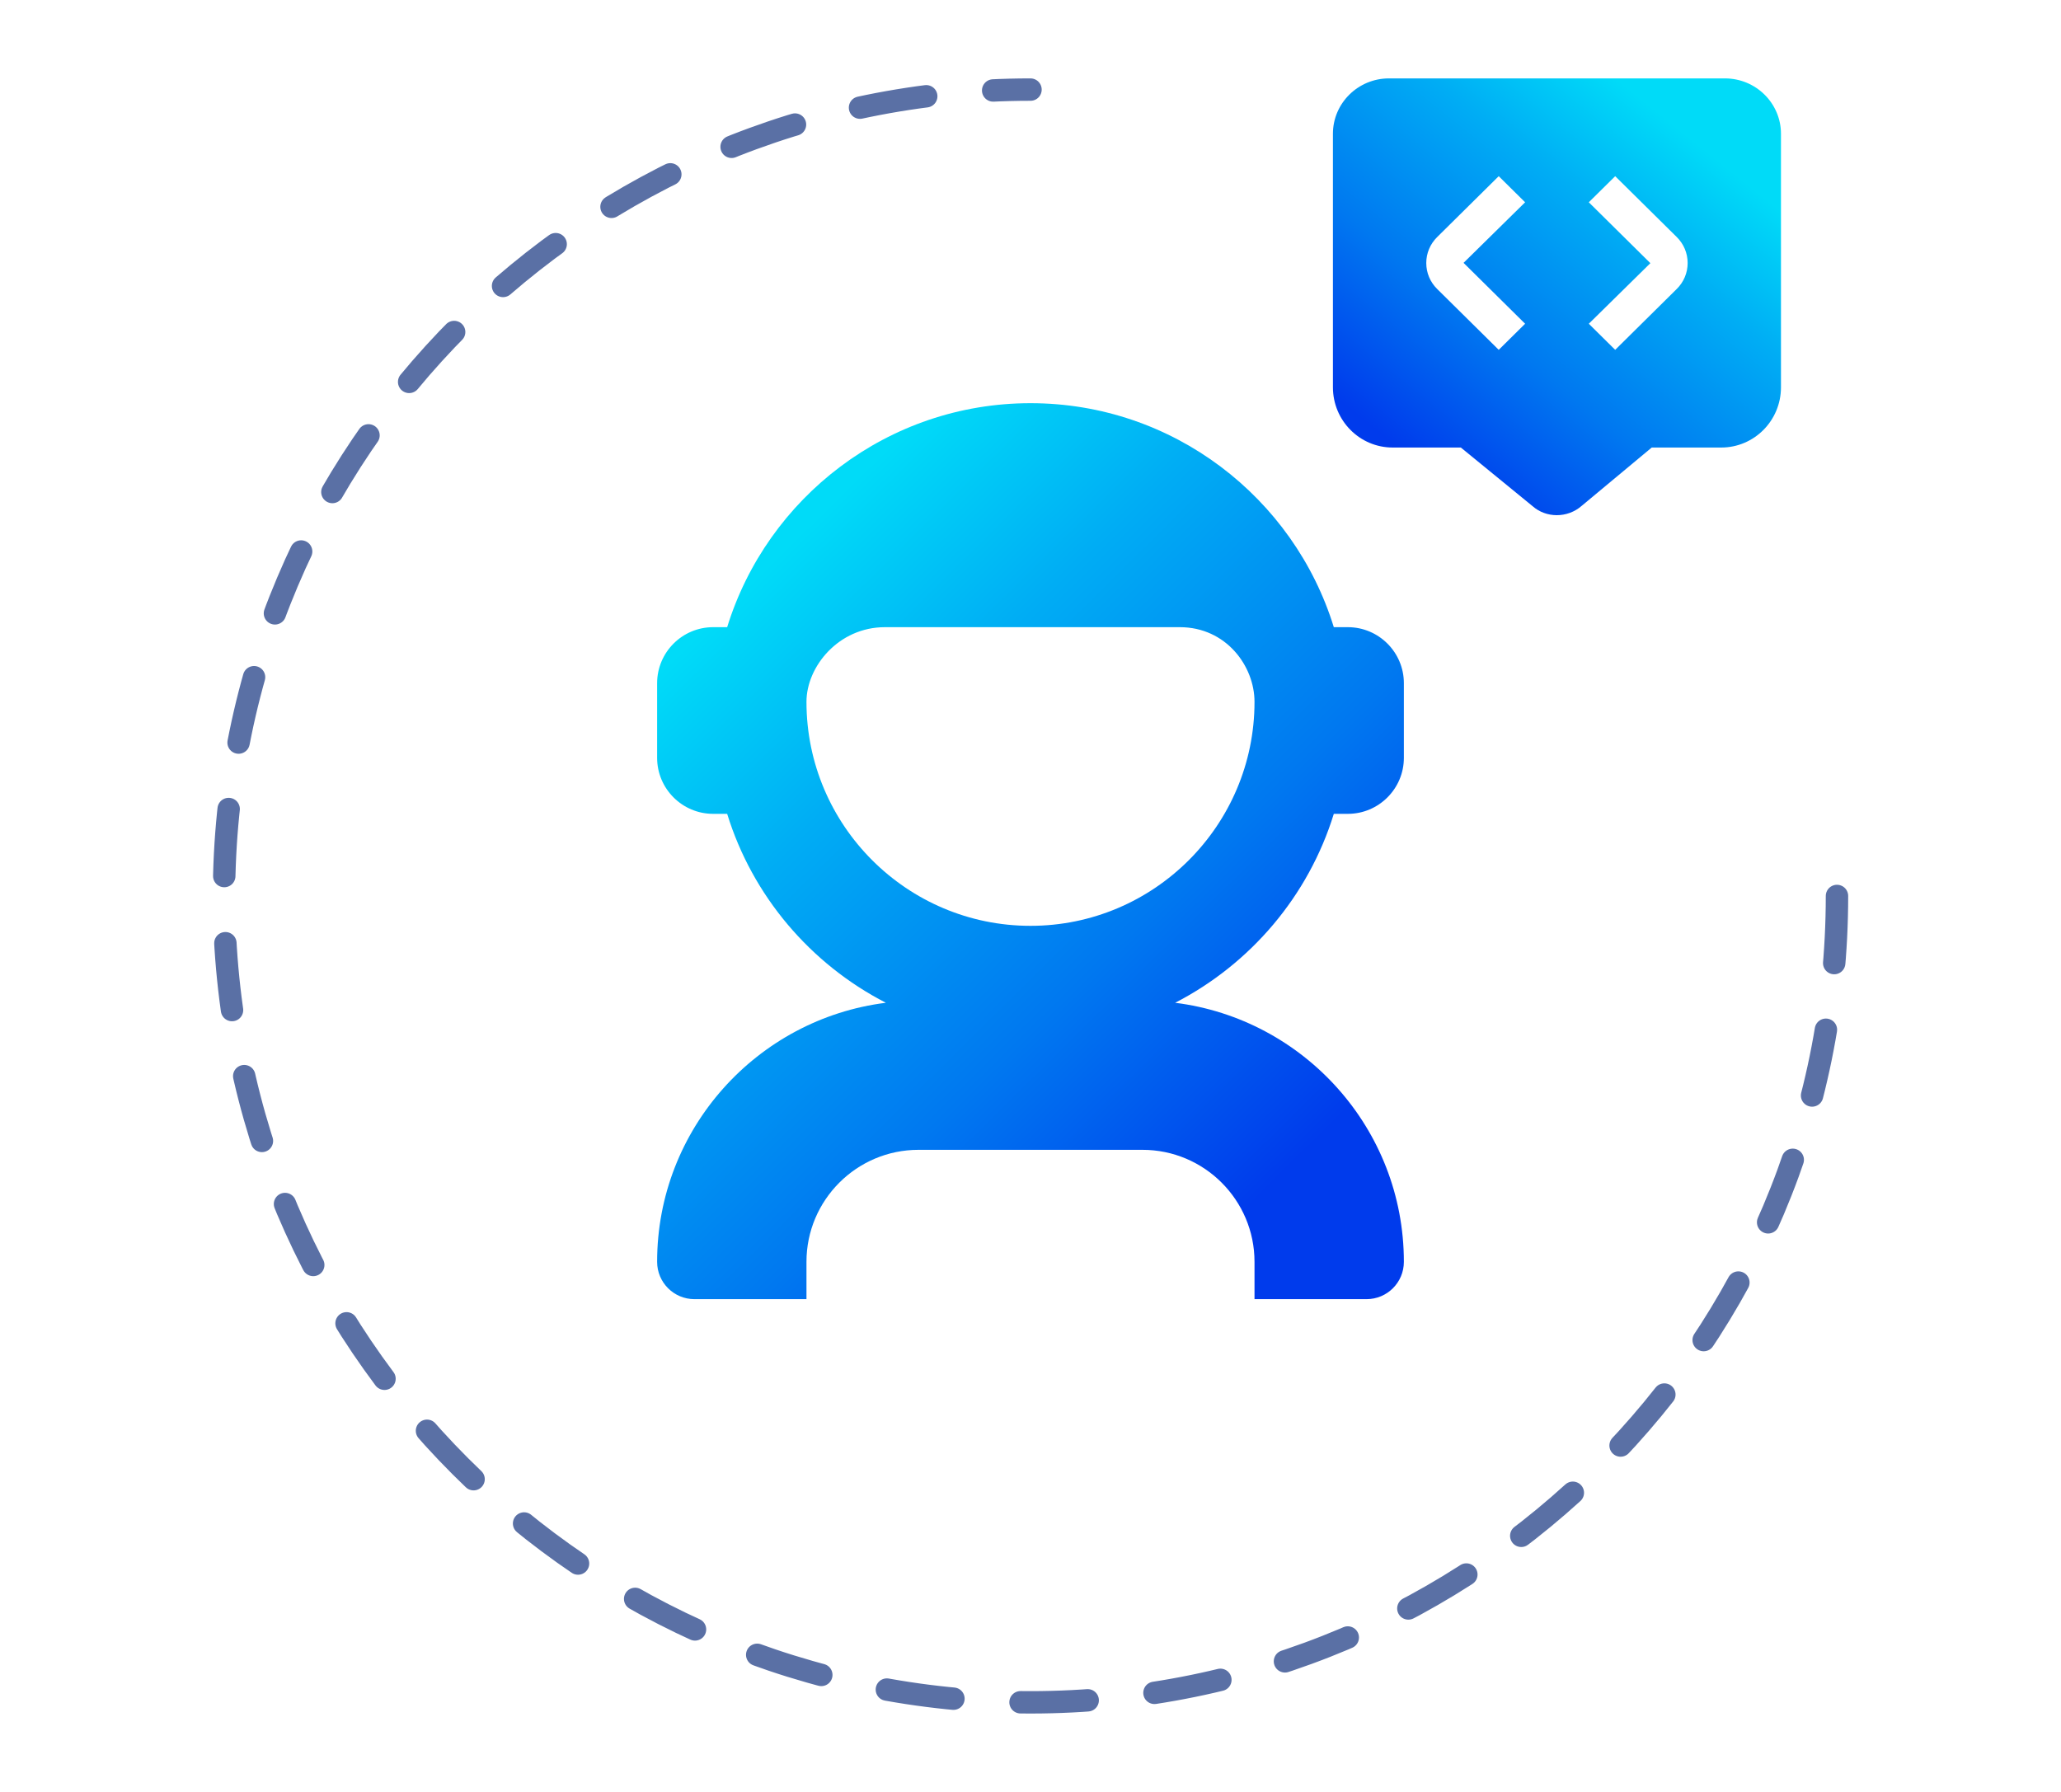
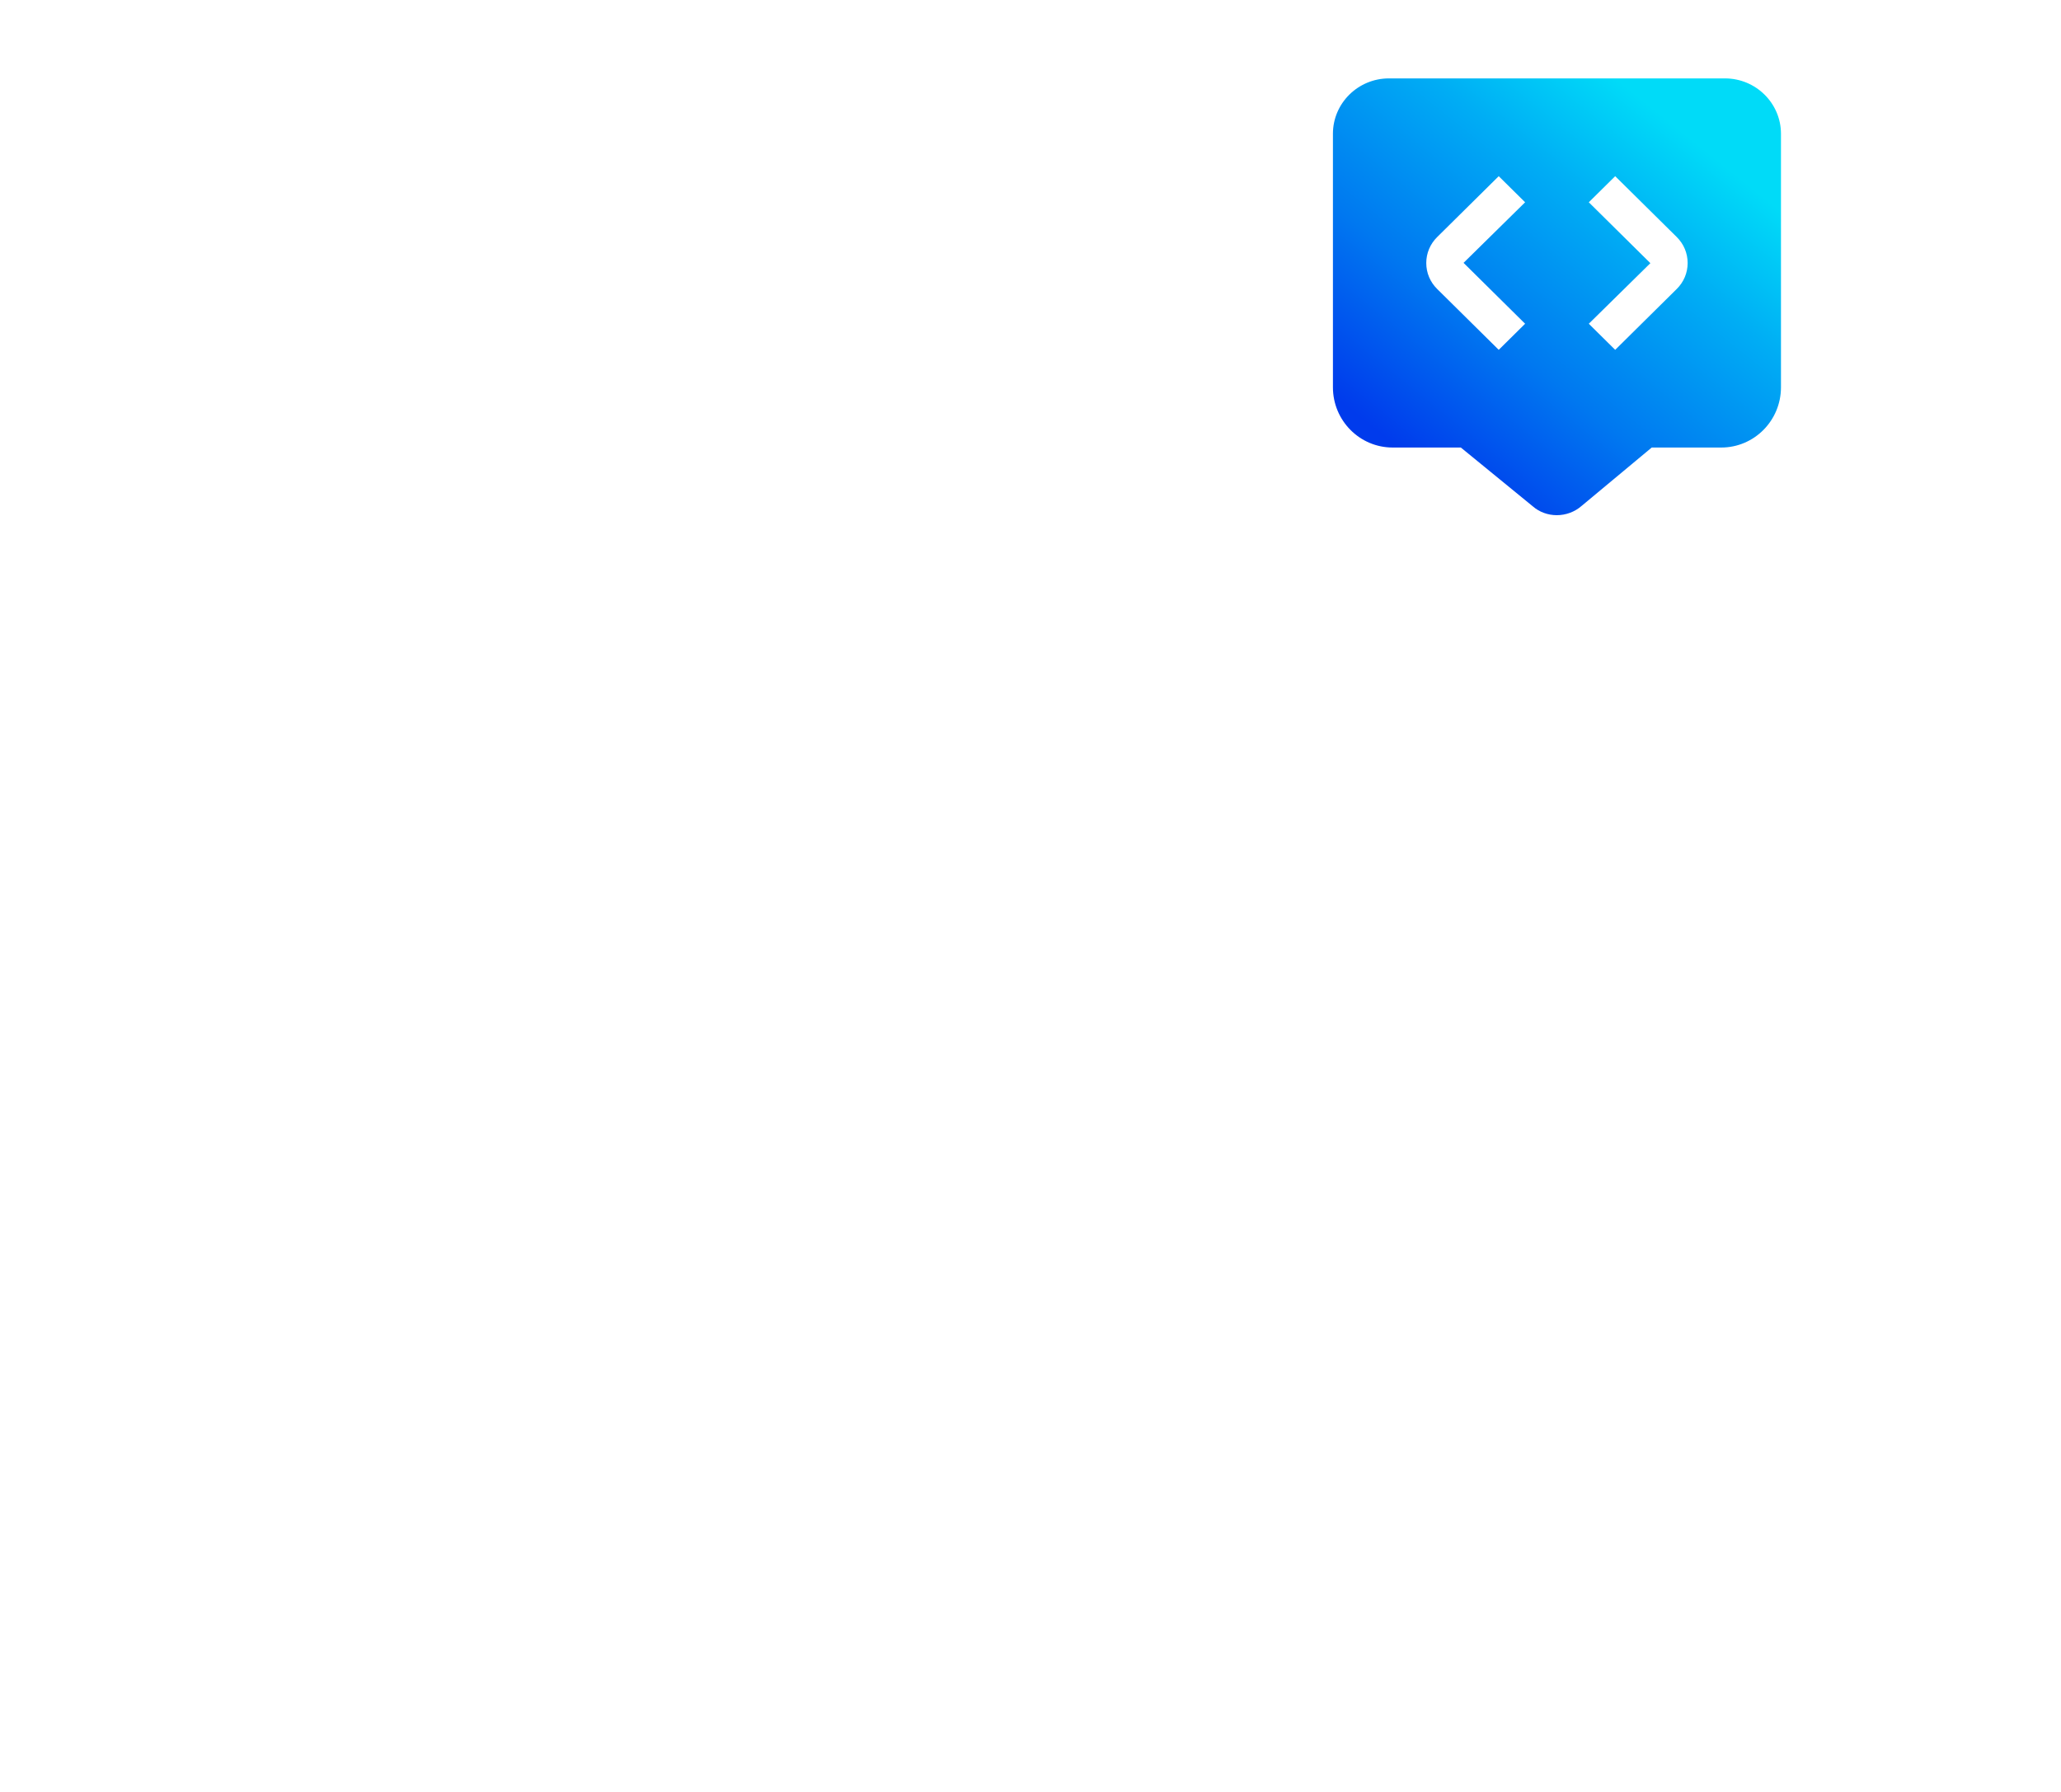
<svg xmlns="http://www.w3.org/2000/svg" width="184" height="160" viewBox="0 0 184 160" fill="none">
-   <path d="M119.079 72.667H120.333C123.089 72.667 125.333 70.423 125.333 67.667V61C125.333 58.243 123.089 56 120.333 56H119.079C115.509 44.433 104.723 36 91.999 36C79.276 36 68.489 44.433 64.919 56H63.666C60.909 56 58.666 58.243 58.666 61V67.667C58.666 70.423 60.909 72.667 63.666 72.667H64.919C67.183 80.007 72.359 86.073 79.086 89.537C67.593 90.977 58.666 100.793 58.666 112.667C58.666 114.51 60.156 116 61.999 116H71.999V112.667C71.999 107.153 76.486 102.667 81.999 102.667H101.999C107.513 102.667 111.999 107.153 111.999 112.667V116H121.999C123.843 116 125.333 114.51 125.333 112.667C125.333 100.79 116.406 90.977 104.913 89.537C111.639 86.073 116.816 80.007 119.079 72.667ZM91.999 82.667C80.969 82.667 71.999 73.697 71.999 62.667C71.999 59.513 74.873 56 79.003 56H105.333C109.449 56 111.999 59.46 111.999 62.667C111.999 73.697 103.029 82.667 91.999 82.667Z" fill="url(#paint0_linear_997_3628)" />
-   <path d="M164 80C164 119.765 131.765 152 92 152C52.236 152 20 119.765 20 80C20 40.236 52.236 8 92 8" stroke="#5A70A5" stroke-width="2" stroke-linecap="round" stroke-dasharray="6 6" />
  <path d="M124 7H154C156.757 7 159 9.218 159 11.944V34.581C159 37.552 156.612 39.96 153.667 39.96H147.462L141.215 45.161C140.578 45.721 139.778 46 138.985 46C138.207 46 137.433 45.731 136.832 45.201L130.42 39.96H124.333C121.388 39.96 119 37.552 119 34.581V11.944C119 9.218 121.243 7 124 7ZM141.843 28.907L144.2 31.237L149.697 25.8C150.322 25.182 150.668 24.36 150.668 23.485C150.668 22.61 150.323 21.786 149.697 21.166L144.2 15.731L141.843 18.061L147.34 23.498L141.843 28.907ZM128.305 25.802L133.802 31.237L136.158 28.907L130.662 23.47L136.158 18.061L133.802 15.731L128.305 21.168C127.68 21.786 127.333 22.608 127.333 23.485C127.333 24.362 127.678 25.182 128.305 25.802Z" fill="url(#paint1_linear_997_3628)" />
  <defs>
    <linearGradient id="paint0_linear_997_3628" x1="103.143" y1="116" x2="53.321" y2="65.529" gradientUnits="userSpaceOnUse">
      <stop stop-color="#003BEC" />
      <stop offset="0.35" stop-color="#0078F0" />
      <stop offset="0.73" stop-color="#00ADF4" />
      <stop offset="1" stop-color="#00DBF8" />
    </linearGradient>
    <linearGradient id="paint1_linear_997_3628" x1="132.314" y1="46" x2="156.025" y2="16.437" gradientUnits="userSpaceOnUse">
      <stop stop-color="#003BEC" />
      <stop offset="0.35" stop-color="#0078F0" />
      <stop offset="0.73" stop-color="#00ADF4" />
      <stop offset="1" stop-color="#00DBF8" />
    </linearGradient>
  </defs>
</svg>